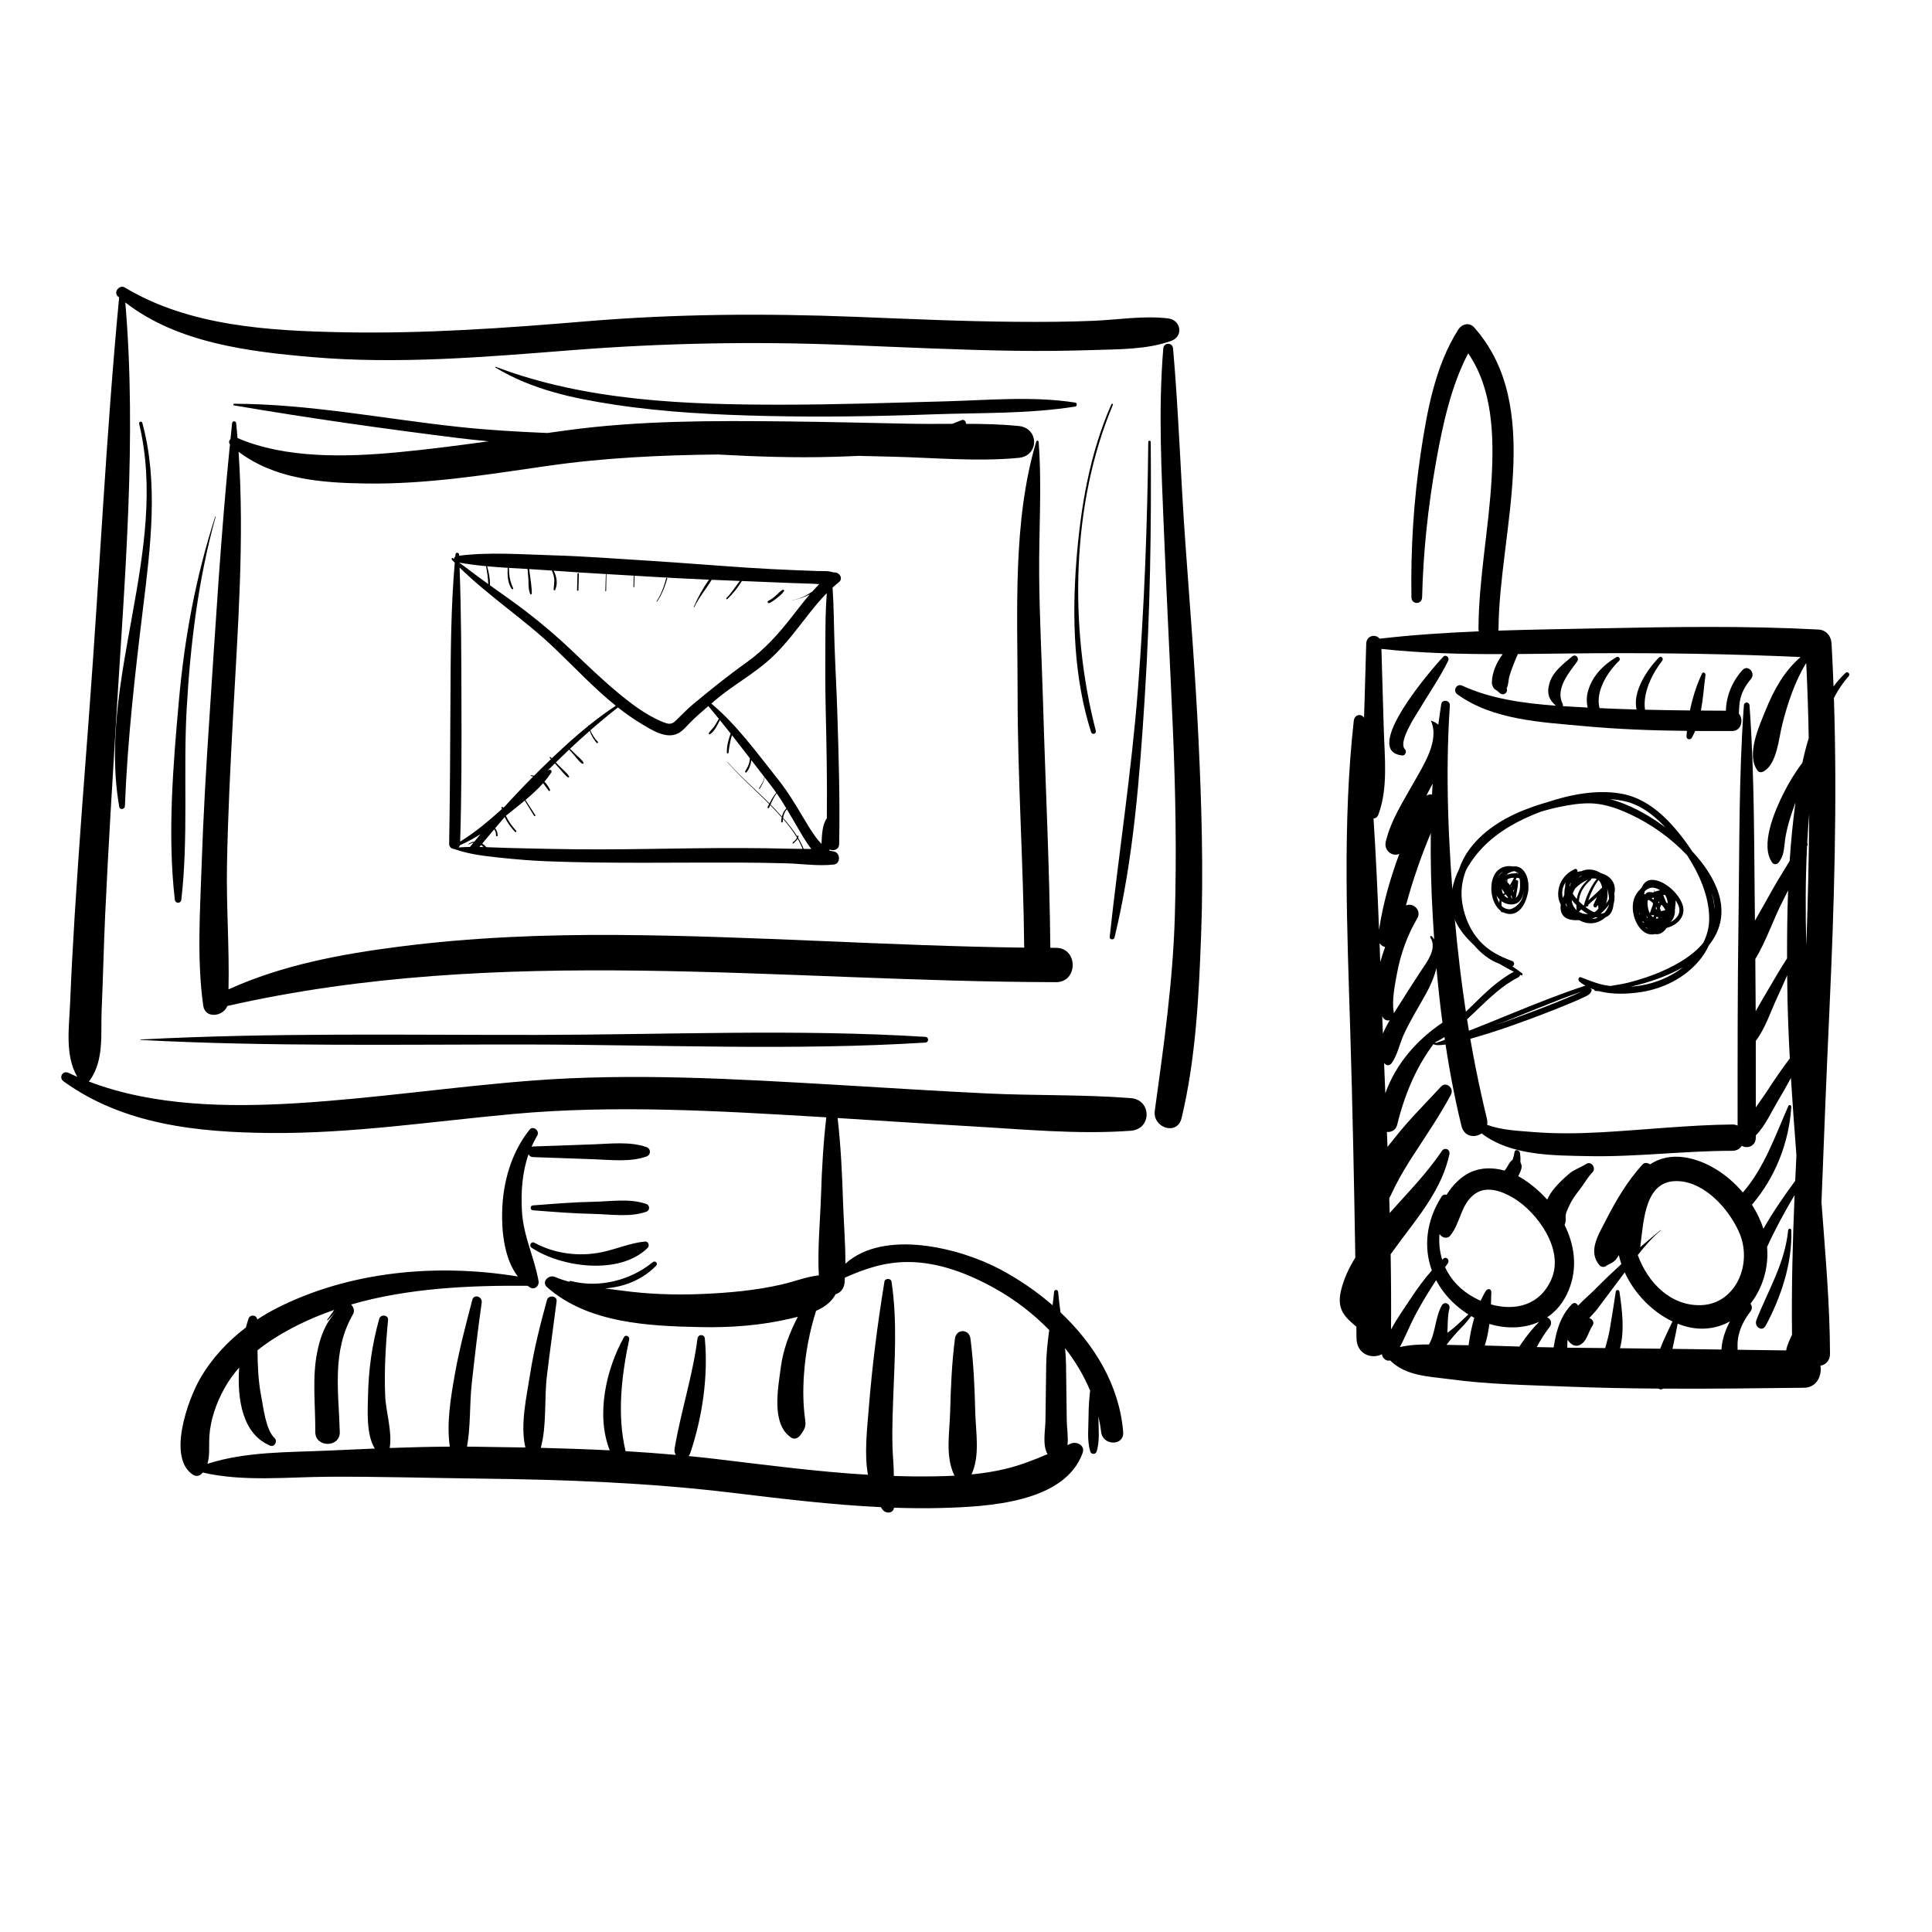
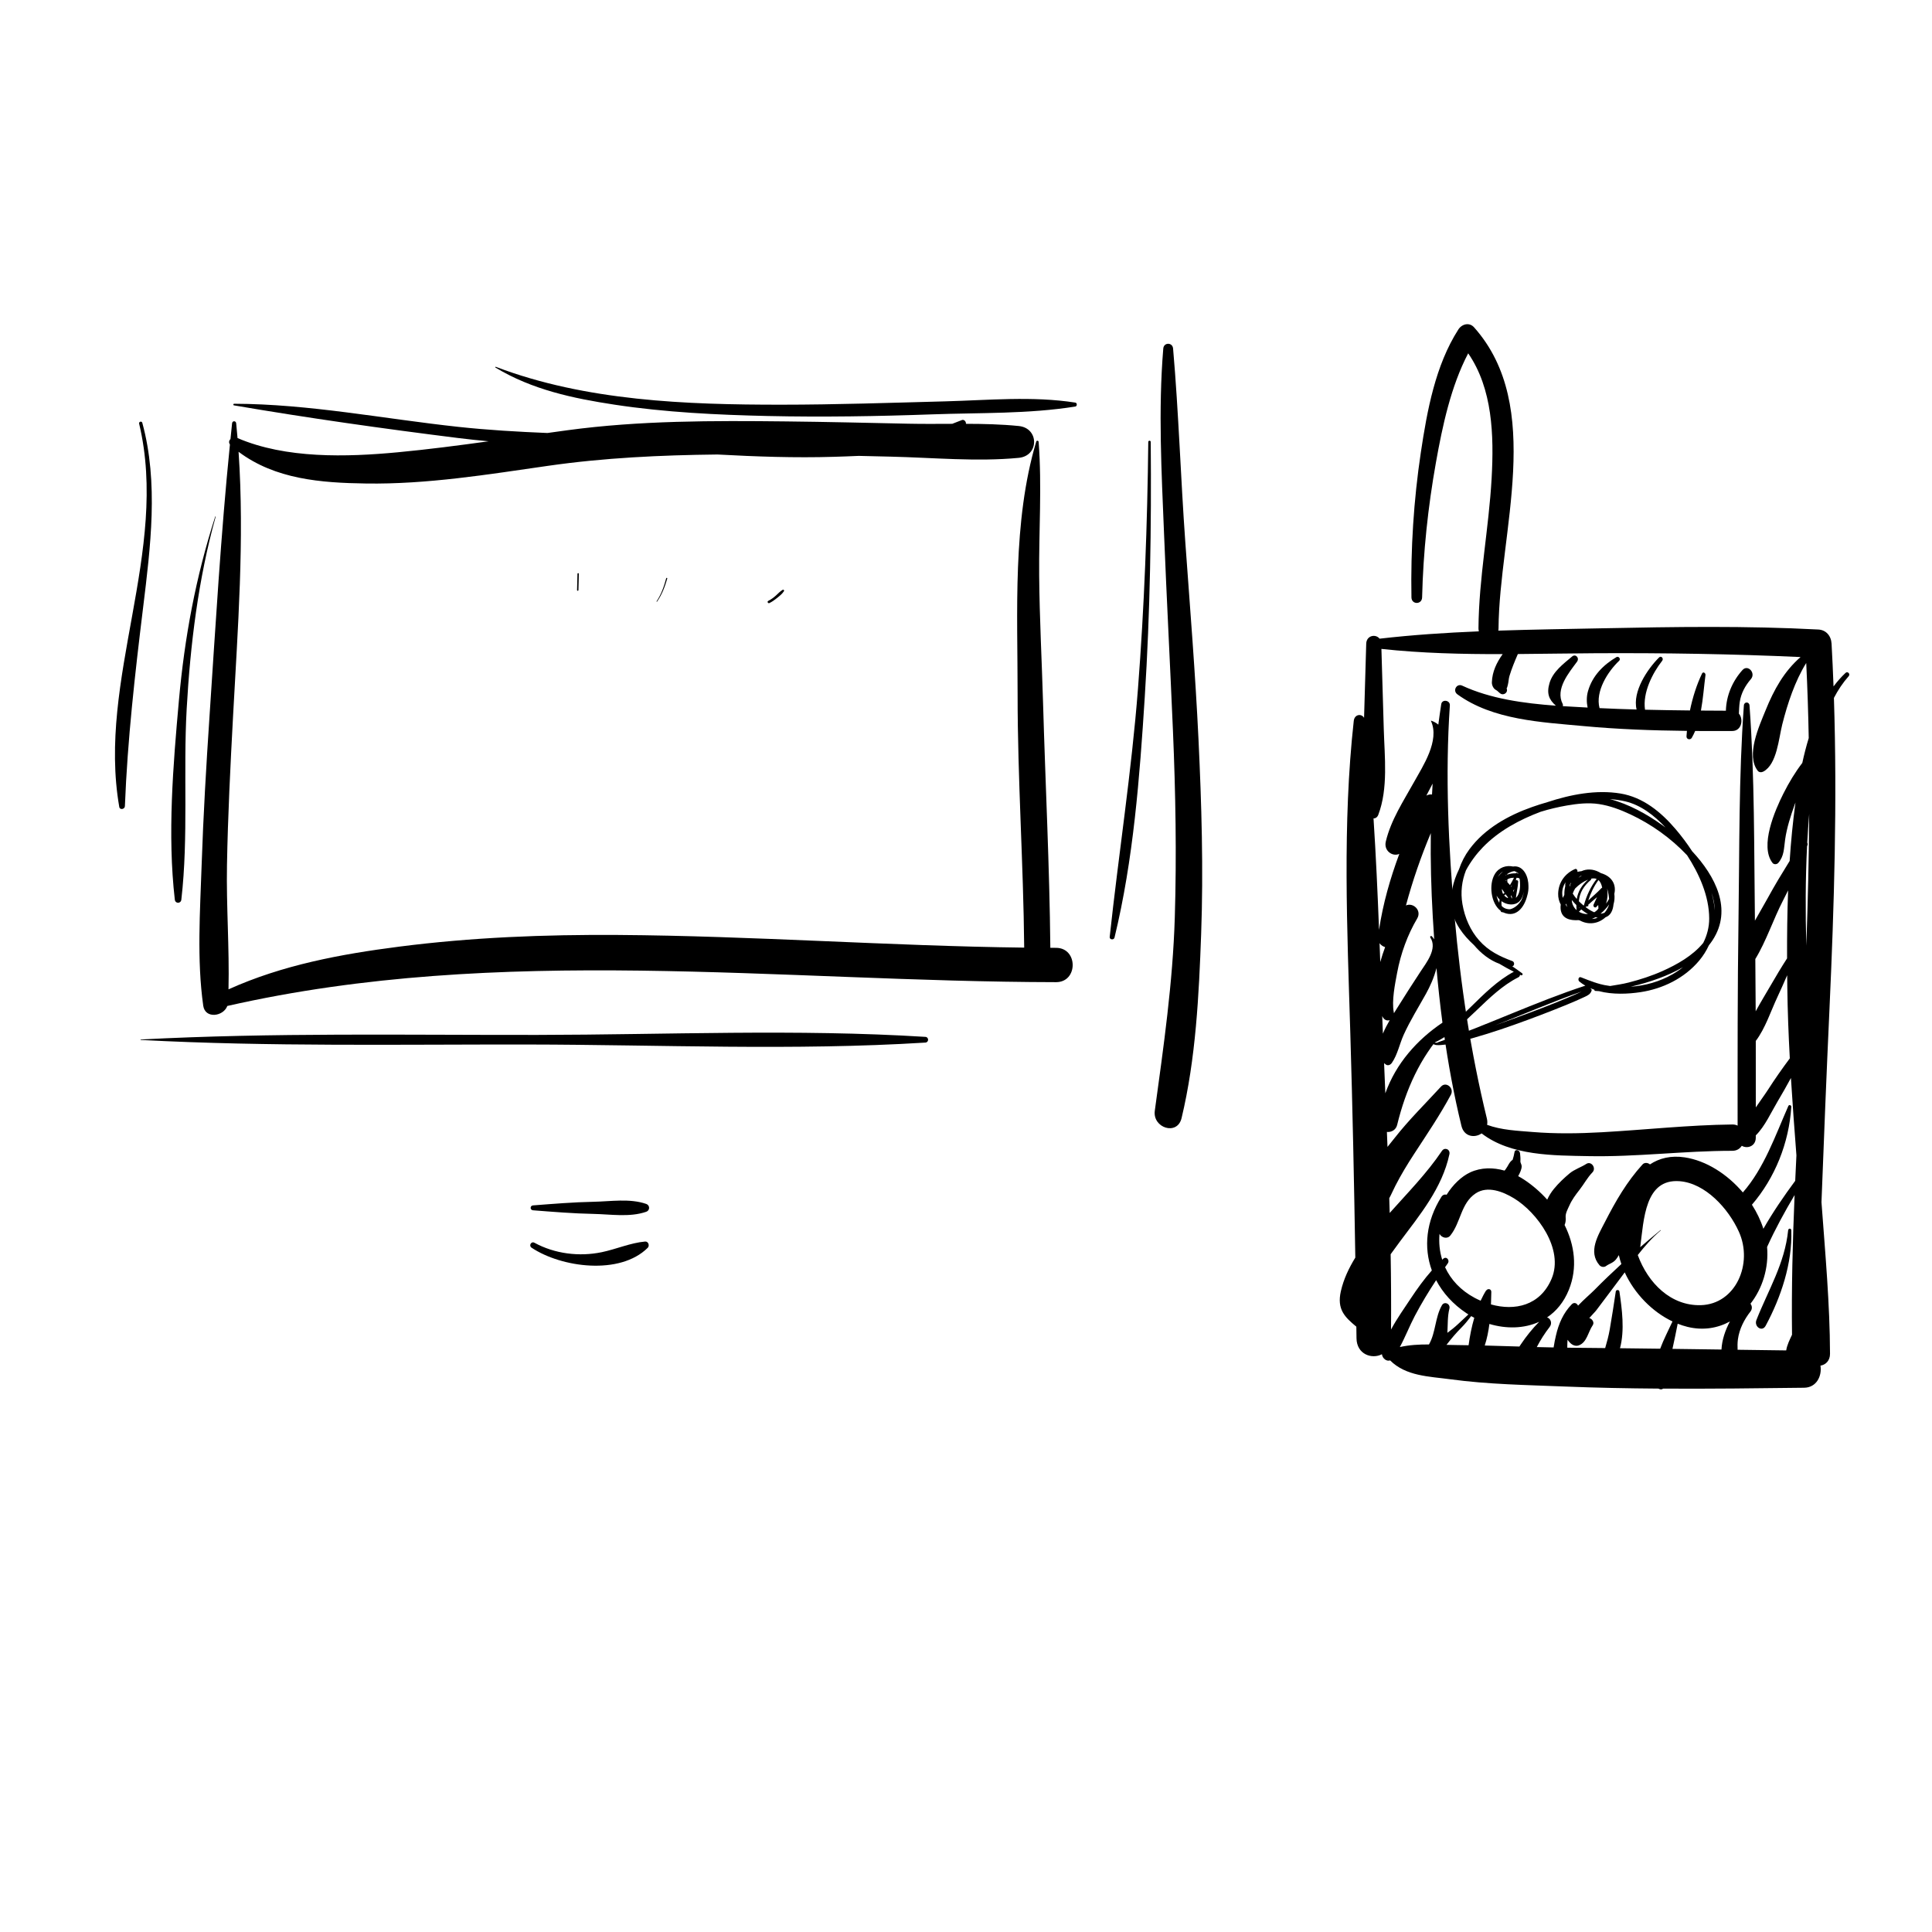
<svg xmlns="http://www.w3.org/2000/svg" xml:space="preserve" viewBox="0 0 2000 2000" height="2000px" width="2000px" y="0px" x="0px" id="Layer_1" version="1.1">
  <g>
-     <path d="M1170.612,1136.768c-49.282-3.85-99.297-2.455-148.749-4.824c-52.207-2.494-104.38-5.924-156.565-8.959   c-104.58-6.088-210.816-12.383-315.459-4.281c-80.891,6.238-161.179,18.311-242.205,23.299   c-70.5,4.344-148.415,3.346-215.74-22.445c0.453-0.375,0.862-0.83,1.232-1.352c14.936-21.469,10.998-47.695,12.116-72.988   c1.451-32.586,2.121-65.214,3.622-97.822c3.19-69.603,7.565-139.141,11.762-208.7c8.495-140.594,21.074-284.887,9.088-425.646   c53.885,41.979,127.823,51,193.938,56.651c88.253,7.524,177.863-0.061,265.924-7.024c96.089-7.604,190.741-9.435,287.152-5.548   c58.19,2.327,116.382,5.174,174.635,6.005c26.947,0.375,53.89,0.104,80.824-0.789c26.519-0.896,55.033-0.396,80.261-9.477   c13.096-4.717,10.019-21.675-3.146-23.255c-25.396-3.057-51.612,1.373-77.114,2.472c-26.925,1.166-53.89,1.247-80.824,1.04   c-55.47-0.418-110.915-3.013-166.335-5.174c-93.343-3.616-185.39-3.098-278.453,4.697c-83.582,7.002-167.185,12.946-251.12,11.325   c-75.919-1.477-159.262-6.047-226.141-46.304c-5.673-3.427-12.309,4.823-7.171,9.29c0.391,0.333,0.795,0.624,1.184,0.957   c-13.652,143.13-20.25,287.34-31.069,430.78c-5.253,69.56-10.603,139.098-14.932,208.7c-1.897,30.362-3.502,60.746-4.759,91.152   c-1.044,25.207-5.523,53.93,7.435,76.17c-3.054-1.33-6.125-2.662-9.128-4.098c-5.954-2.867-10.397,4.947-5.123,8.75   c62.238,45.016,139.076,52.789,213.733,53.496c84.574,0.789,168.354-12.096,252.384-19.725   c104.717-9.496,211.227-3.178,315.962,3.057c2.526,0.146,5.041,0.311,7.552,0.475c-3.085,26.521-4.571,52.705-5.422,79.453   c-0.884,27.684-3.803,56.344-2.317,84.107c-13.165,1.457-24.89,6.363-39.123,9.604c-27.005,6.172-55.198,8.604-82.808,9.746   c-27.404,1.121-55.168,0.123-82.337-3.596c-5.564-0.77-11.322-1.475-17.144-2.223c19.82-1.416,39.064-9.082,53.042-23.59   c2.317-2.389-1.102-5.631-3.586-3.574c-23.016,18.996-55.878,27.041-84.776,19.494c-0.884-0.227-1.523,0.188-1.844,0.789   c-5.004-1.393-9.893-3.012-14.531-5.006c-6.496-2.787-14.456,5.111-8.2,10.615c42.417,37.475,105.497,40.279,159.377,41.338   c31.1,0.604,62.169-1.701,92.491-8.83c2.557-0.604,5.133-1.227,7.72-1.871c-8.511,16.373-15.221,33.771-17.601,52.059   c-2.839,21.885-10.341,59.021,10.794,73.094c3.285,2.184,7.172,0.395,9.25-2.432c4.049-5.549,6.192-8.543,5.215-15.4   c-2.245-15.773-2.432-31.213-1.36-47.049c1.518-22.447,5.746-44.934,12.553-66.383c8.551-3.781,15.887-9.061,20.25-17.229   c4.708-1.391,8.71-5.383,9.281-12.055c0.145-1.701,0.209-3.426,0.311-5.131c20.857-9.186,40.381-16.047,64.79-16.17   c31.943-0.145,63.346,12.158,90.799,27.518c20.035,11.201,39.281,25.791,55.946,42.916c-1.62,11.967-3.001,23.98-3.157,36.242   c-0.249,19.225-0.498,38.43-0.761,57.672c-0.134,10.059-3.333,25.17,2.153,34.5c-14.154,6.152-28.545,11.723-43.776,15.359   c-11.456,2.721-23.121,4.51-34.867,5.674c8.938-19.85,4.368-43.27,3.824-64.719c-0.642-25.561-1.725-50.48-4.964-75.855   c-1.32-10.33-14.736-10.33-16.067,0c-3.239,25.375-4.321,50.295-4.967,75.855c-0.54,21.49-5.13,44.953,3.888,64.842   c0.188,0.459,0.527,0.791,0.8,1.186c-14.268,0.77-28.587,0.85-42.719,0.746c-6.756-0.061-13.509-0.248-20.262-0.477   c-0.055-5.092-0.191-10.205-0.592-15.443c-1.601-20.385-0.908-41.023-0.2-61.455c1.455-42.063,4.638-82.422-1.6-124.277   c-0.541-3.678-6.742-3.615-7.336,0c-7.17,43.871-12.719,87.164-16.252,131.531c-1.81,22.592-4.675,46.432-0.84,68.438   c-52.778-3.137-105.4-10.162-157.835-16.396c-9.249-1.1-18.517-2.057-27.806-2.969c0.748-0.875,1.393-1.977,1.828-3.307   c12.49-37.348,18.591-79.014,14.984-118.273c-0.448-4.967-6.982-4.822-7.607,0c-4.986,38.656-17.249,75.564-23.683,113.785   c-0.446,2.619,0.118,4.861,1.261,6.588c-17.313-1.539-34.647-2.848-52.015-3.865c-9.035-37.574-4.141-78.457,3.741-115.717   c0.676-3.201-3.699-5.32-5.409-2.287c-18.501,32.941-29.225,80.531-14.723,117.152c-23.785-1.188-47.604-2.016-71.416-2.6   c6.339-22.902,3.527-50.438,6.313-73.984c3.075-25.938,6.77-51.834,10.101-77.748c0.752-5.801-8.501-6.715-9.96-1.355   c-6.978,25.482-13.426,50.631-17.479,76.754c-3.627,23.34-10.448,52.393-4.904,75.98c-18.155-0.352-36.301-0.623-54.425-0.83   c-2.004-0.021-4-0.021-5.995-0.043c3.819-20.988,2.571-43.453,4.842-64.654c3.04-28.242,6.39-56.383,10.38-84.502   c0.894-6.275-8.089-9.207-9.778-2.705c-6.568,25.379-13.399,50.797-17.972,76.609c-4.177,23.586-8.889,51.105-5.267,75.252   c-20.751,0.105-41.52,0.646-62.274,1.395c2.94-16.545-3.94-37.619-4.63-53.83c-1.107-26.018,0.462-52.85,2.992-78.721   c0.514-5.363-7.752-6.154-9.134-1.25c-7.481,26.623-11.063,52.33-11.644,79.971c-0.306,14.881-2.031,39.883,7.044,54.41   c-15.977,0.645-31.932,1.371-47.86,2.102c-41.229,1.891-85.647,0.828-125.377,13.691c2.593-8.645,1.398-18.766,1.923-27.805   c1.039-17.832,7.178-35.08,15.769-50.563c4.271-7.691,9.383-14.756,15.135-21.244c-2.333,33.504,3.731,69.186,32.223,80.871   c4.411,1.783,7.756-4.764,4.524-7.777c-9.309-8.664-11.646-31.797-14.053-44.141c-2.935-15.088-3.574-31.008-3.729-46.865   c13.092-10.455,27.754-19.119,42.531-26.475c11.931-5.926,24.279-10.953,36.889-15.32c-2.567,3.492-4.868,7.215-7.206,10.08   c-0.338,0.416,0.206,0.998,0.602,0.604c3.237-3.285,6.308-6.672,9.374-10.098c-2.271,2.533-4.001,4.59-6.672,8.332   c-7.326,10.264-11.176,22.301-13.66,34.5c-5.496,27.037-1.813,55.654-2.026,83.004c-0.125,16.355,25.817,16.336,25.36,0   c-1.175-41.959-8.427-83.463,13.555-121.68c1.908-3.328,1.088-6.859-1.252-9.668c-0.187-0.225-0.363-0.434-0.55-0.664   c58.768-17.02,122.679-19.908,182.677-19.369c0.863,0.604,1.71,1.225,2.63,1.77c4.811,2.803,9.57-1.77,8.692-6.674   c-4.463-25-15.757-46.426-17.197-72.553c-1.107-20.033,0.297-40.088,6.832-58.711c0.779,1.604,2.286,2.869,4.655,2.951   c20.83,0.727,41.665,1.479,62.484,2.205c17.903,0.621,37.849,3.18,54.903-2.809c4.832-1.682,4.832-8.084,0-9.787   c-17.054-5.963-37-3.43-54.903-2.805c-20.819,0.748-41.655,1.473-62.484,2.201c-0.592,0.025-1.069,0.211-1.568,0.373   c1.75-3.969,3.663-7.854,5.954-11.656c2.925-4.822-4.327-10.727-7.964-6.133c-18.956,23.82-27.491,53.955-28.369,84.17   c-0.633,21.451,2.265,49.836,16.226,67.836c-83.614-13.654-173.904-5.674-249.847,32.896c-6.87,3.492-13.499,7.42-19.941,11.641   c-0.515-4.926-7.472-5.611-9.05-0.813c-0.915,2.766-1.808,5.822-2.677,9.061c-19.181,14.57-35.72,32.467-47.715,53.457   c-12.29,21.486-34.309,82.295-6.553,99.275c2.624,1.602,6.028,1.02,8.193-1.059c0.504-0.498,0.957-0.998,1.409-1.518   c42.11,9.746,87.369,4.59,130.256,4.365c52.713-0.293,105.372,1.33,158.07,1.934c86.545,0.994,172.885,4.215,258.843,14.547   c51.395,6.191,103.01,12.531,154.767,14.984c0.655,0.934,1.236,1.869,1.943,2.762c3.294,4.305,11.106,3.783,11.689-2.182   c16.574,0.563,33.169,0.727,49.772,0.27c46.419-1.326,126.901-5.092,145.542-57.047c2.774-7.711-6.358-12.303-12.409-9.541   c-1.109,0.502-2.223,1.02-3.324,1.52c1.02-8.354-0.633-18.059-0.726-25.211c-0.251-19.242-0.498-38.447-0.757-57.672   c-0.075-5.879-0.448-11.699-0.978-17.477c10.544,13.529,19.37,28.285,25.904,43.912c-0.912,8.582-1.601,17.17-1.601,25.957   c0,12.158-1.819,25.504,1.81,37.18c1.007,3.201,5.526,3.201,6.523,0c3.566-11.447,1.892-24.477,1.832-36.428   c1.203,5.34,2.232,10.701,2.846,16.188c1.6,14.342,24.024,14.818,22.818,0c-3.928-48.445-29.824-90.82-64.853-123.822   c-0.954-7.045-1.858-14.09-2.462-21.219c-0.229-2.744-3.991-2.744-4.221,0c-0.403,4.635-0.935,9.227-1.516,13.82   c-16.782-14.549-35.29-27.082-54.285-37.18c-41.503-22.09-120.061-42.063-160.232-5.861c0.145-20.93-1.727-42.188-2.389-62.91   c-0.944-29.531-2.278-58.545-5.654-87.869c45.795,2.828,91.577,5.906,137.392,8.523c54.702,3.115,111.418,8.707,166.135,4.654   C1192.427,1168.979,1192.372,1138.471,1170.612,1136.768z" />
    <path d="M1240.673,765.276c-3.242-67.959-8.729-135.749-13.615-203.605c-4.82-66.941-6.864-134.049-12.686-200.886   c-0.57-6.525-9.601-6.545-10.145,0c-5.308,63.887-1.776,128.084,0.803,192.052c2.733,67.876,6.316,135.732,9.205,203.608   c2.725,64.344,3.867,128.769,1.915,193.151c-2.06,67.689-11.546,133.361-20.702,200.263c-2.431,17.748,23.255,26.166,27.703,7.646   c14.797-61.621,17.979-127.48,20.274-190.576C1245.867,899.741,1243.864,832.424,1240.673,765.276z" />
    <path d="M1093.262,981.206c-1.993,0-3.97-0.018-5.963-0.039c-0.813-84.336-5.095-168.63-7.514-252.946   c-1.271-44.287-3.688-88.471-4.041-132.799c-0.387-45.993,2.928-92.006-0.544-137.955c-0.102-1.392-2.078-1.747-2.491-0.333   c-24.681,82.714-19.245,176.735-19.288,262.193c-0.029,87.224,6.018,174.387,6.815,261.652   c-140.22-1.704-280.25-12.178-420.507-13.114c-75.825-0.5-151.246,2.453-226.5,12.095c-60.685,7.795-120.882,19.017-176.688,44.207   c0.993-42.728-2.352-85.977-1.575-128.727c0.921-51.355,3.53-102.646,6.282-153.917c4.858-90.3,11.94-183.178,5.711-273.831   c37.995,28.473,85.074,32.149,132.015,32.838c63.21,0.935,125.72-9.312,188.088-18.269c58.347-8.397,116.907-11.118,175.659-11.762   c40.153,2.182,80.305,3.614,120.571,2.388c8.283-0.271,16.908-0.52,25.719-0.954c11.118,0.248,22.218,0.519,33.324,0.789   c43.509,1.018,88.908,5.403,132.25,1.247c21.24-2.059,21.198-30.884,0-32.96c-17.997-1.81-36.317-2.224-54.658-2.267   c0.271-2.226-1.87-4.843-4.262-3.866c-3.293,1.351-6.606,2.639-9.934,3.866c-15.233,0.062-30.443,0.188-45.492-0.125   c-42.228-0.894-84.448-1.912-126.69-2.367c-75.295-0.833-151.338-0.977-226.084,9.122c-6.93,0.935-13.856,1.891-20.781,2.868   c-30.738-1.268-61.455-3.033-92.26-6.36c-77.202-8.332-154.222-23.691-232.063-23.919c-0.931,0-1.185,1.497-0.223,1.662   c77.075,13.196,154.689,24.129,232.286,33.833c10.475,1.31,20.938,2.391,31.413,3.368c-31.267,4.323-62.571,8.395-94.021,11.368   c-52.968,4.987-115.899,6.795-165.928-14.714c-0.438-5.113-0.888-10.226-1.413-15.337c-0.287-2.724-3.933-2.724-4.224,0   c-0.587,5.422-1.107,10.869-1.662,16.314c-1.509,1.496-2.021,3.677-0.573,5.652c-9.403,93.417-14.9,187.812-21.136,281.417   c-3.418,51.271-6.432,102.562-8.157,153.917c-1.604,47.8-5.039,98.218,1.663,145.684c1.949,13.82,20.82,11.225,24.923,0.248   c283.013-64.257,570.965-25.084,857.952-24.645C1116.162,1016.744,1116.154,981.25,1093.262,981.206z" />
    <path d="M668.943,1246.289c-17.107-5.902-36.753-2.533-54.683-2.205c-20.898,0.418-41.645,2.145-62.484,3.742   c-3.262,0.248-3.262,4.82,0,5.07c20.84,1.604,41.586,3.35,62.484,3.74c17.929,0.354,37.575,3.723,54.683-2.199   C672.956,1253.064,672.956,1247.68,668.943,1246.289z" />
    <path d="M667.82,1285.236c-15.227,1.373-29.873,7.896-44.963,11.033c-23.358,4.844-48.688,1.645-69.59-9.766   c-3.372-1.871-6.135,2.992-2.977,5.111c30.982,20.615,91.407,28.68,120.211,0.125   C672.704,1289.537,671.229,1284.945,667.82,1285.236z" />
    <path d="M547.112,1081.275c136.462,0.209,274.583,6.504,410.786-1.994c3.812-0.229,3.812-5.676,0-5.922   c-133.104-8.314-268.076-2.207-401.449-2.02c-136.775,0.209-274.148-2.473-410.784,4.738c-0.295,0.025-0.295,0.459,0,0.48   C279.199,1083.625,413.438,1081.088,547.112,1081.275z" />
    <path d="M1113.171,416.773c-44.311-6.939-90.084-2.472-134.795-1.288c-56.486,1.497-112.993,3.429-169.514,3.45   c-98.477,0.042-202.499-3.783-295.647-39.215c-0.462-0.168-0.722,0.539-0.327,0.768c38.032,22.945,80.05,31.859,123.562,38.469   c52.445,7.939,105.668,10.515,158.644,11.699c56.758,1.248,113.546,0.314,170.262-1.725c49.078-1.766,99.31-0.333,147.815-8.083   C1115.186,420.515,1115.198,417.085,1113.171,416.773z" />
-     <path d="M1150.551,418.374c-22.52,51.084-31.978,107.03-36.288,162.396c-4.563,58.688-2.732,120.685,15.234,177.13   c0.986,3.097,5.726,1.829,4.893-1.351c-27.701-106.739-25.531-235.03,17.708-337.53   C1152.472,418.146,1150.934,417.502,1150.551,418.374z" />
    <path d="M1188.696,457.466c-0.915,85.229-4.097,170.396-10.663,255.354c-6.65,86.187-20.055,171.312-29.281,257.144   c-0.313,2.868,4.323,3.387,4.978,0.663c19.629-80.801,26.038-165.969,31.307-248.766c5.614-87.993,6.965-176.236,6.195-264.396   C1191.211,455.845,1188.716,455.845,1188.696,457.466z" />
    <path d="M123.479,835.376c0.593,3.408,5.684,2.391,5.81-0.79c2.707-69.102,10.448-136.854,18.833-205.478   c7.675-62.826,16.144-129.393-0.82-191.427c-0.583-2.1-3.768-1.207-3.263,0.913C175.43,570.377,100.468,703.49,123.479,835.376z" />
    <path d="M223.247,534.901c0.083-0.29-0.359-0.414-0.453-0.122C202.677,597.312,191.089,659.577,185.219,725   c-6.037,67.21-11.981,139.076-4.25,206.288c0.493,4.343,6.261,4.343,6.755,0c7.49-65.071,1.854-131.97,5.522-197.415   C196.961,667.454,205.315,599.098,223.247,534.901z" />
  </g>
  <g>
    <path d="M1647.626,1025.424C1647.898,1024.865,1647.871,1024.643,1647.626,1025.424L1647.626,1025.424z" />
    <path d="M1751.671,881.17c-5.213-8.028-10.944-15.614-16.913-22.646c-15.426-18.168-34.149-33.259-57.162-37.064   c-25.174-4.167-51.62,0.978-75.718,8.911c-0.017,0.005-0.029,0.01-0.044,0.015c-5.394,1.529-10.674,3.238-15.75,5.02   c-24.195,8.516-48.974,22.011-65.052,43.899c-4.651,6.337-8.2,13.269-10.653,20.542c-6.208,12.631-9.576,26.607-7.632,40.42   c2.188,15.517,12.333,28.232,23.12,38.095c7.29,8.662,16.31,15.702,26.253,19.328c4.911,2.965,9.924,5.722,14.988,8.263   c-33.688,18.029-55.149,55.074-89.547,71.857c-2.064,1.004-0.588,4.729,1.541,3.936c1.33-0.494,2.631-1.033,3.92-1.592   c0.029,0.035,0.043,0.07,0.08,0.105c2.281,2.16,6.207,1.678,8.975,1.518c6.466-0.395,12.812-2.004,19.104-3.58   c18.959-4.742,37.7-10.736,56.175-17.311c18.485-6.586,36.876-13.531,55.059-21.031c6.098-2.512,12.177-5.1,18.152-7.934   c2.975-1.414,5.936-2.768,7.017-6.355c0.018-0.055,0.028-0.092,0.042-0.143c-0.042,0.092-0.097,0.195-0.158,0.305   c0.647-1.129-0.219-2.184-1.161-2.289c0.209-0.066,0.421-0.141,0.632-0.213c1.192,0.51,2.408,0.969,3.638,1.391   c-0.138,0.473,0.165,1.104,0.725,1.162c1.316,0.137,2.634,0.213,3.953,0.252c14.094,3.686,29.899,3.021,43.073,1.029   c22.645-3.416,45.265-14.184,60.725-32.684c4.138-4.952,7.444-10.259,10.001-15.827c1.306-1.664,2.568-3.366,3.747-5.157   C1793.837,941.365,1775.611,906.861,1751.671,881.17z M1773.247,929.973c-0.454-1.967-0.971-3.917-1.523-5.86   c2.045,5.916,3.307,12.048,3.454,18.29C1774.843,938.287,1774.208,934.141,1773.247,929.973z M1682.389,829.559   c16.063,3.725,29.971,14.429,41.786,27.084c-0.983-0.733-1.954-1.446-2.909-2.13c-16.446-11.789-35.188-22.151-54.69-27.247   C1671.906,827.632,1677.19,828.355,1682.389,829.559z M1621.724,1033.314c-17.263,7.223-34.74,13.861-52.289,20.234   c-7.248,2.637-14.502,5.273-21.77,7.854c29.919-11.424,59.394-24.459,89.586-34.916   C1632.146,1028.943,1626.93,1031.139,1621.724,1033.314z M1644.975,1024.154c0.08-0.141,0.159-0.256,0.229-0.354   c0.027-0.008,0.049-0.014,0.077-0.023C1645.17,1023.881,1645.064,1024.002,1644.975,1024.154z M1488.552,1078.975   c-0.21,0.076-0.345,0.227-0.413,0.395c-1.149,0.145-2.254,0.148-3.184-0.086c33.099-15.355,54.067-51.043,86.798-67.557   c1.2-0.604,1.717-1.607,1.757-2.658c0.347,0.16,0.687,0.328,1.027,0.49c1.297,0.602,2.315-1.168,1.118-2.066   c-3.273-2.461-6.683-4.84-10.15-7.194c2.468-0.427,2.548-4.467,0.111-5.369c-13.142-4.879-24.699-10.456-34.454-21.468   c-9.104-10.281-14.851-23.6-17.243-37.484c-2.158-12.486-0.551-24.291,3.639-34.999c4.818-9.045,11.099-17.279,17.506-23.901   c16.515-17.056,38.121-28.592,59.82-36.738c9.007-2.783,18.163-4.934,27.242-6.51c10.804-1.872,22.23-3.106,33.122-1.457   c11.255,1.701,22.244,5.848,32.619,10.716c21.523,10.097,41.803,24.481,58.604,42.276c12.498,19.191,22.819,42.227,22.887,65.415   c0.027,9.094-2.285,17.603-6.157,25.303c-10.969,13.418-27.634,22.604-41.958,29.022c-11.399,5.109-23.287,8.941-35.29,12.016   c-6.297,1.615-12.748,2.514-19.146,3.59c-2.012-0.273-4.01-0.586-5.989-0.975c-2.832-0.566-5.631-1.33-8.405-2.205   c-0.297-0.219-0.661-0.346-1.073-0.34c-4.967-1.621-9.844-3.598-14.689-5.496c-2.576-1.016-3.522,2.865-1.71,4.369   c1.947,1.609,4.019,3.025,6.187,4.285C1589.477,1037.26,1539.91,1061.023,1488.552,1078.975z M1688.051,1021.428   c9.813-2.217,19.505-5.068,28.989-8.568c8.511-3.137,17.075-6.916,25.137-11.604c-3.56,2.824-7.287,5.324-11.063,7.473   C1718.021,1016.182,1703.084,1020.406,1688.051,1021.428z" />
    <path d="M1582.072,913.948c-0.982-9.699-6.765-18.329-15.702-16.936c-6.985-1.501-14.593,0.744-18.885,7.752   c-6.487,10.585-4.248,30.373,5.929,38.056c0.034,0.137,0.07,0.274,0.105,0.408c0.116,0.435,0.474,0.889,0.911,0.979   c0.57,0.113,1.139,0.194,1.702,0.267c0.273,0.129,0.542,0.263,0.825,0.378c12.781,5.216,21.105-5.674,24.066-17.78   c0.977-3.206,1.404-6.691,1.209-10.297C1582.218,915.809,1582.168,914.867,1582.072,913.948z M1573.271,910.588   c0.231,1.947,0.295,3.914,0.314,5.873c0.047,4.781-1.208,10.171-4.323,12.989c0.555-5.586,2.106-11.077,2.322-16.698   c0.058-1.399-1.565-2.097-2.496-1.369c0.262-0.893,0.526-1.781,0.788-2.674C1571.474,908.75,1573.04,908.653,1573.271,910.588z    M1564.507,918.125c-0.021-0.037-0.039-0.07-0.061-0.104c-0.077-0.117-0.165-0.229-0.244-0.344   c0.322-0.512,0.637-1.024,0.952-1.541C1564.94,916.804,1564.726,917.462,1564.507,918.125z M1564.638,926.544   c0.35,1.288,0.643,2.595,0.901,3.883c-0.475-0.702-0.958-1.392-1.428-2.102C1564.287,927.734,1564.463,927.14,1564.638,926.544z    M1566.53,922.115c0.315-0.573,0.64-1.146,0.969-1.712c-0.169,0.961-0.342,1.932-0.515,2.902   C1566.841,922.905,1566.688,922.506,1566.53,922.115z M1563.128,916.226c-0.839-1.048-1.755-2.046-2.703-3.004   c-0.016-0.963-0.027-1.923-0.044-2.882c0.579-0.332,1.173-0.642,1.8-0.88c1.637-0.633,3.363-0.817,5.09-0.821   C1566.04,911.272,1564.589,913.747,1563.128,916.226z M1559.305,912.102c-0.204-0.202-0.407-0.396-0.614-0.597   c0.206-0.168,0.415-0.32,0.632-0.478C1559.313,911.383,1559.31,911.746,1559.305,912.102z M1557.54,924.317   c-0.529,0.349-1.046,0.709-1.523,1.102c-0.814-1.45-1.265-3.2-1.237-5.237C1555.678,921.587,1556.595,922.969,1557.54,924.317z    M1558.598,925.784c0.787,1.078,1.59,2.147,2.426,3.175c-0.009,0.072-0.021,0.145-0.027,0.217c-0.023,0.214,0,0.399,0.051,0.567   c-1.515-0.65-2.864-1.567-3.911-2.768C1557.589,926.552,1558.087,926.165,1558.598,925.784z M1567.767,901.779   c1.606,0.589,3.085,1.432,4.399,2.506c-0.391-0.054-0.783-0.077-1.172-0.116c-0.267-0.774-1.417-0.958-1.869-0.105   c-3.072-0.082-6.103,0.338-8.815,1.363c-0.001-0.225-0.004-0.444-0.008-0.666C1562.741,903.089,1565.374,901.974,1567.767,901.779z    M1559.398,905.408c-0.001,0.126-0.001,0.261-0.008,0.39c-0.394,0.179-0.793,0.354-1.172,0.559   C1558.603,906.02,1558.997,905.703,1559.398,905.408z M1555.919,902.231c-1.988,1.631-3.803,3.544-5.274,5.663   C1551.881,905.485,1553.623,903.483,1555.919,902.231z M1552.06,934.576c-1.307-2.226-2.234-4.794-2.854-7.401   c0.875,1.523,1.967,2.886,3.204,4.078C1552.157,932.334,1552.054,933.448,1552.06,934.576z M1577.257,924.121   c-0.414,2.694-1.252,5.444-2.458,7.931c-2.342,3.877-5.68,7.011-9.74,8.635c-0.575,0.232-1.159,0.414-1.75,0.56   c-1.136,0.064-2.336-0.041-3.597-0.354c-2.023-0.503-3.736-1.572-5.167-3.007c-0.31-1.679-0.331-3.574-0.233-5.026   c3.641,2.653,8.166,3.924,12.529,3.222c6.436-1.031,9.37-6.389,10.509-12.642C1577.318,923.666,1577.29,923.907,1577.257,924.121z" />
    <path d="M1635.5,952.898c8.888,4.817,19.044,3.505,26.551-3.361c5.317-1.81,7.65-7.196,8.261-13.33   c1.05-3.65,1.298-7.359,0.844-10.95c2.078-8.881-1.932-16.817-11.22-20.473c-0.813-0.321-1.729-0.63-2.707-0.927   c-0.61-0.38-1.231-0.744-1.874-1.082c-6.377-3.33-12.843-3.388-18.213-0.945c-1.455,0.16-2.875,0.401-4.236,0.731   c0.437-1.577-0.766-3.671-2.482-2.928c-10.036,4.368-17.112,13.516-17.425,25.433c-0.113,4.243,0.906,8.027,2.687,11.334   c-0.206,1.45-0.266,2.912-0.141,4.382c0.88,10.258,9.824,12.334,18.746,11.74C1634.679,952.667,1635.085,952.785,1635.5,952.898z    M1621.024,935.305c0.038,0.099,0.071,0.197,0.112,0.293c0.393,1.128,0.854,2.247,1.385,3.347c-0.65-0.745-1.239-1.545-1.784-2.374   C1620.814,936.161,1620.91,935.743,1621.024,935.305z M1664.056,940.389c-0.862,1.636-1.844,3.063-2.909,4.32   c-1.312,0.73-2.738,1.077-4.238,1.107c3.371-2.749,6.378-6.049,8.854-9.527c-0.006,0.028-0.006,0.054-0.009,0.077   C1665.298,937.721,1664.75,939.072,1664.056,940.389z M1658.573,919.001c-0.322,0.065-0.648,0.247-0.945,0.563   c-4.238,4.524-8.986,8.415-13.47,12.638c2.398-7.527,5.972-14.941,10.545-21.134   C1656.747,912.801,1657.986,915.672,1658.573,919.001z M1636.917,941.46c2.146,1.741,4.469,3.387,6.911,4.782   c-3.242,0.15-6.541-0.712-9.362-2.41C1635.302,942.964,1636.102,942.175,1636.917,941.46z M1634.442,939.366   c0.145,0.127,0.28,0.256,0.426,0.377c-0.122,0.102-0.253,0.197-0.377,0.297C1634.47,939.811,1634.46,939.59,1634.442,939.366z    M1641.277,938.938c0.323-0.026,0.644-0.155,0.912-0.427c0.033-0.033,0.068-0.057,0.097-0.097c0.501-0.138,1.021-0.259,1.573-0.339   c0.627-0.103,0.591-0.999,0.142-1.302c2.977-2.806,6.118-5.4,9.221-8.051c-1.175,2.551-2.346,5.102-3.519,7.651   c-0.911,1.977,1.368,4.092,2.907,2.421c0.307-0.34,0.993-1.035,1.843-1.946c0.01,1.234,0.099,2.438,0.25,3.604   c-0.425,0.635-0.877,1.195-1.353,1.674c-0.908,0.921-1.92,1.659-2.989,2.259C1647.22,943.094,1644.067,941.06,1641.277,938.938z    M1639.711,936.958c-0.023,0.083-0.014,0.154-0.023,0.234c-0.147,0.037-0.292,0.088-0.434,0.141   c-1.908-1.58-3.561-3.113-4.816-4.368c0.779-8.893,4.977-15.86,12.493-22.187c0.367-0.313,0.366-0.78,0.181-1.176   c2.264-0.508,4.166-0.368,5.731,0.308C1646.788,917.695,1642.29,927.368,1639.711,936.958z M1632.279,930.652   c-1.418-1.621-2.907-3.55-4.18-5.612c0.604-1.822,1.453-3.601,2.473-5.267c3.976-4.048,8.669-7.323,13.354-9.158   C1637.385,916.413,1633.536,922.803,1632.279,930.652z M1631.829,936.896c0.008,1.693,0.114,3.446,0.315,5.271   c-0.431-0.372-0.845-0.771-1.234-1.196c-2.565-2.803-3.712-6.032-3.825-9.339C1628.681,933.638,1630.345,935.422,1631.829,936.896z    M1651.555,949.506c0.79,0.211,1.579,0.381,2.374,0.509c-1.912,0.774-3.918,1.189-5.957,1.271   C1649.19,950.773,1650.387,950.177,1651.555,949.506z M1663.746,919.869c0.685,2.125,1.142,4.365,1.495,6.577   c0.198,1.216,0.385,2.617,0.513,4.095c-0.885,1.668-1.948,3.273-3.138,4.794C1664.173,930.427,1664.569,924.962,1663.746,919.869z    M1637.476,906.562c-1.208,0.622-2.383,1.348-3.501,2.153c0.704-0.719,1.464-1.372,2.293-1.939   C1636.672,906.701,1637.062,906.621,1637.476,906.562z M1625.601,914.569c0.232-0.328,0.487-0.647,0.743-0.96   c-0.534,1.35-0.954,2.796-1.278,4.315c-0.084-0.438-0.144-0.867-0.178-1.293C1625.101,915.938,1625.337,915.246,1625.601,914.569z    M1617.211,925.066c-0.113-4.335,1.192-8.331,3.366-11.738c-0.303,1.354-0.359,2.727-0.234,4.11   c-0.646,2.728-0.976,5.498-0.939,8.257c-0.012,0.23-0.011,0.457-0.017,0.691c-0.596,1.021-1.141,2.065-1.624,3.132   C1617.449,928.106,1617.252,926.632,1617.211,925.066z" />
-     <path d="M1713.356,966.928c3.635,0.733,7.457-0.71,10.726-4.771c0.392-0.488,0.753-1.007,1.122-1.523   c1.511-0.431,2.967-0.93,4.329-1.486c9.188-3.795,16.019-12.528,11.955-23.377c-4.419-11.787-18.884-24.65-31.075-24.947   c-5.57-0.14-9.04,3.437-11.054,8.121c-0.314,0.339-0.624,0.689-0.919,1.051c-2.37,2.233-4.365,4.967-5.821,7.881   C1684.981,943.162,1696.617,971.223,1713.356,966.928z M1699.689,953.713c0.599,0.218,1.208,0.426,1.836,0.611   c0.163,0.373,0.325,0.746,0.495,1.111C1701.102,954.918,1700.333,954.338,1699.689,953.713z M1723.652,941.489   c0.042,0.245,0.07,0.497,0.097,0.743c-1.454,0.415-2.926,0.725-4.422,0.946c-0.235-1.063-0.576-2.095-0.999-3.097   c0.376-1.049,0.773-2.092,1.204-3.137c0.068-0.171,0.404-0.171,0.918-0.057C1721.652,938.311,1722.749,939.852,1723.652,941.489z    M1705.588,932.319c0.441-0.279,0.87-0.537,1.294-0.797c1.513,0.986,2.973,2.123,4.292,3.394c-0.105,0.718-0.186,1.434-0.249,2.15   c-1.067,2.461-1.979,5.089-2.86,8.031c-0.047,0.155-0.065,0.313-0.07,0.475C1705.909,941.694,1705.147,936.42,1705.588,932.319z    M1705.996,950.399c-0.331-0.085-0.656-0.168-0.979-0.263c-0.312-0.818-0.602-1.665-0.877-2.533   C1704.682,948.614,1705.305,949.549,1705.996,950.399z M1717.7,933.951c-0.356,0.317-0.65,0.699-0.873,1.138   c-0.062-0.429-0.134-0.861-0.224-1.29c0.112-0.181,0.239-0.361,0.355-0.539C1717.205,933.483,1717.454,933.715,1717.7,933.951z    M1714.223,938.501c0.326,0.478,0.625,0.976,0.899,1.479c-0.02,0.116-0.027,0.239-0.05,0.361c-0.145,0.432-0.297,0.862-0.452,1.295   c-0.104-0.04-0.213-0.063-0.32-0.096C1714.175,940.583,1714.15,939.563,1714.223,938.501z M1709.726,947.443   c0.878-0.004,1.75-0.02,2.611-0.048c-0.308,0.723-0.631,1.43-0.956,2.142c-0.865-0.596-1.639-1.348-2.306-2.246   C1709.277,947.383,1709.496,947.443,1709.726,947.443z M1716.005,950.859c-0.678,0.036-1.313-0.039-1.924-0.166   c0.292-0.557,0.573-1.119,0.829-1.688c0.565,0.296,1.159,0.49,1.776,0.608c-0.027,0.135-0.04,0.257-0.072,0.386   c-0.08,0.307-0.199,0.564-0.308,0.826C1716.206,950.833,1716.104,950.854,1716.005,950.859z M1711.788,931.422   c-0.622-0.549-1.277-1.063-1.938-1.554c0.524-0.273,1.011-0.521,1.42-0.714c0.305,0.154,0.603,0.312,0.898,0.484   C1712.037,930.221,1711.912,930.817,1711.788,931.422z M1719.327,950.043c0.022-0.108,0.057-0.204,0.079-0.311   c0.23-0.021,0.463-0.038,0.694-0.062C1719.849,949.81,1719.587,949.927,1719.327,950.043z M1713.066,923.08   c-0.248-0.718-0.483-1.43-0.691-2.149c-0.047-0.15-0.248-0.086-0.215,0.063c0.152,0.75,0.318,1.491,0.496,2.231   c-0.617,0.228-1.221,0.457-1.784,0.697c-0.803-0.224-1.618-0.385-2.446-0.457c-2.665-0.237-4.384,0.787-5.485,2.466   c-0.32-0.13-0.644-0.253-0.963-0.372c0.195-1.094,0.456-2.134,0.789-3.084c1.307-1.231,2.818-2.268,4.61-2.989   c0.747-0.303,1.519-0.504,2.296-0.61c3.061-0.151,6.104,0.901,8.882,2.721C1716.652,921.936,1714.788,922.466,1713.066,923.08z    M1701.577,928.78c0.052,0.018,0.107,0.042,0.162,0.062c-0.006,0.028-0.014,0.047-0.021,0.069   c-0.054,0.035-0.105,0.068-0.158,0.109C1701.561,928.938,1701.573,928.863,1701.577,928.78z M1724.018,926.912   c1.444,2.443,2.167,5.252,2.403,8.131c-0.481-0.225-0.961-0.451-1.451-0.648c-1.139-2.619-2.254-5.25-3.183-7.969   c0.687-0.011,1.354,0.024,1.995,0.119C1723.859,926.67,1723.947,926.792,1724.018,926.912z M1697.585,946.104   c-0.045,0.134-0.084,0.263-0.125,0.395c-0.137-0.126-0.266-0.261-0.381-0.395c0.027-0.383,0.075-0.77,0.132-1.149   C1697.328,945.339,1697.448,945.724,1697.585,946.104z M1702.849,959.77c0.697,0.344,1.41,0.661,2.148,0.918   c0.171,0.254,0.351,0.479,0.529,0.719c-0.091-0.044-0.186-0.078-0.279-0.133C1704.391,960.838,1703.603,960.325,1702.849,959.77z    M1737.64,937.663c3.102,7.994-2.177,13.849-8.444,16.982c3.289-3.175,5.106-7.796,4.621-13.358   c0.478-0.572,0.492-1.347,0.176-1.972c0.484-2.409,0.727-4.948,0.472-7.38C1735.742,933.72,1736.852,935.625,1737.64,937.663z" />
  </g>
  <g>
    <path d="M1910.505,696.582c-4.551,4.252-8.665,8.983-12.439,14.027c-0.55-14.761-1.216-29.515-2.034-44.263   c-0.459-8.281-5.861-14.247-13.626-14.658c-74.493-3.959-149.256-2.798-223.813-1.279c-35.669,0.725-71.639,1.234-107.566,2.411   c0.147-0.77,0.247-1.58,0.247-2.452c0.742-99.125,47.888-229.31-25.32-311.516c-4.902-5.5-12.612-3.501-16.304,2.26   c-23.721,37.071-32.26,83.605-38.809,127.239c-7.409,49.464-10.607,99.969-9.725,150.061c0.145,7.654,10.854,7.646,11.043,0   c1.133-46.855,6.095-93.578,14.299-139.598c6.732-37.729,15.463-78.889,33.4-113.055c25.246,36.671,26.743,84.625,24.265,129.32   c-2.888,51.918-13.22,103.185-13.621,155.288c-0.005,1.176,0.155,2.219,0.413,3.197c-34.419,1.418-68.765,3.685-102.779,7.593   c-4.009-5.158-13.57-3.439-13.834,5.188c-0.751,25.584-1.495,51.152-2.237,76.729c-2.768-4.686-9.902-3.649-10.661,3.17   c-11.793,106.386-6.815,215.719-3.589,322.586c2.342,77.697,3.942,155.348,5.193,233.037   c-6.577,10.717-12.073,22.133-14.949,34.736c-4.3,18.848,4.024,26.809,16.011,36.766c0.062,4.02,0.113,8.039,0.173,12.063   c0.227,16.49,15.808,21.938,26.313,16.465c0.485,4.287,4.783,7.725,8.456,6.373c16.383,16.402,40.58,16.602,62.292,19.545   c39.246,5.334,79.288,5.924,118.792,7.516c32.272,1.303,64.543,1.912,96.809,2.148c1.479,0.932,3.293,1.164,4.707,0.02   c48.645,0.281,97.273-0.297,145.954-0.906c12.992-0.158,18.646-12.273,16.965-22.875c5.237-0.846,9.915-4.941,9.894-12.307   c-0.186-51.729-4.914-103.488-8.699-155.016c-0.049-0.635-0.096-1.277-0.139-1.92c2.535-66.535,5.199-133.074,8.258-199.619   c4.913-107.38,8.098-214.922,4.616-322.375c4.251-8.158,9.265-15.725,15.253-22.448   C1915.764,697.744,1912.698,694.535,1910.505,696.582z M1799.079,1386.498c1.461-10.807,6.555-20.586,12.995-28.826   c2.152-2.754,1.668-5.979,0.011-8.047c12.338-15.752,19.074-36.973,17.197-58.74c8.384-18.553,18.157-36.334,28.475-53.766   c-2.034,48.236-3.263,96.473-2.661,144.615c-2.438,5.264-5.187,10.617-6.015,16.203c-16.779-0.223-33.549-0.432-50.316-0.67   C1798.607,1393.725,1798.592,1390.137,1799.079,1386.498z M1695.418,1299.229c7.206-9.186,14.837-17.924,23.782-25.521   c0.167-0.133-0.06-0.432-0.215-0.301c-7.133,5.813-14.114,11.723-21.036,17.695c3.792-28.617,4.728-71.1,40.756-68.326   c26.54,2.025,50.418,28.066,61.371,52.271c14.959,33.068-3.243,75.043-39.416,76.057   C1729.706,1351.953,1706.063,1328.348,1695.418,1299.229z M1633.596,1351.59c-1.098-2.51-4.101-3.914-6.588-1.328   c-8.688,9.016-13.447,19.846-16.32,32.346c-0.813,3.549-1.75,7.816-2.393,12.252c-5.804-0.113-11.61-0.211-17.417-0.377   c3.834-7.369,8.264-14.332,13.302-20.832c3.106-4.002,0.829-8.863-2.651-9.879c9.479-6.354,17.387-15.758,22.572-28.635   c9.216-22.883,5.811-46.447-4.447-67.035c1.058-2.361,1.348-5.039,1.104-7.881c-0.38-4.295,2.2-8.518,3.817-12.215   c2.616-5.951,6.534-11.23,10.465-16.232c4.805-6.129,8.003-12.488,13.457-18.16c4.271-4.43-1.221-12.039-6.29-8.781   c-5.493,3.535-12.517,5.777-17.36,9.842c-5.823,4.881-11.252,9.994-16.152,15.945c-2.79,3.375-5.198,7.178-7.023,11.242   c-7.217-8.023-15.367-15.035-23.845-20.625c-2.005-1.316-4.086-2.557-6.222-3.697c0.048-0.105,0.107-0.172,0.155-0.264   c1.505-2.766,3.472-6.719,3.472-9.992c0-1.867-1.474-3.533-1.324-5.287c0.207-2.77-0.084-5.57-0.401-8.32   c-0.367-3.191-5.128-4.648-5.734-0.83c-0.436,2.684-1.099,5.238-1.91,7.777c-3.583,2.395-4.494,6.131-7.265,9.826   c-0.355,0.465-0.735,0.896-1.1,1.354c-11.745-3.352-24.223-3.402-35.504,1.797c-9.07,4.18-18.031,12.822-24.454,23.176   c-1.86-0.531-3.999-0.014-5.408,2.189c-15.986,25.316-18.521,52.457-9.904,76.162c-8.039,9.076-15.116,18.912-22.032,29.346   c-6.401,9.656-14.104,20.521-20.208,31.848c0.208-25.961,0.045-51.939-0.407-77.92c3.154-4.436,6.379-8.783,9.56-13.061   c20.512-27.5,43.778-55.338,51.269-90.453c1.12-5.23-4.949-7.6-7.711-3.5c-15.68,23.287-35.419,43.311-54.096,64.27   c-0.149-5.094-0.303-10.178-0.451-15.266c2.212-4.051,4.048-8.412,6.29-12.803c5.807-11.365,12.354-22.141,19.272-32.752   c13.23-20.35,26.636-40.002,38.234-61.551c3.691-6.867-4.98-14.156-10.197-8.471c-16.291,17.762-33.132,34.232-48.133,53.344   c-2.207,2.803-4.693,5.871-7.293,9.105c-0.195-5.158-0.41-10.305-0.608-15.465c4.479,0.4,9.304-1.895,10.607-7.295   c8.934-36.674,23.954-69.883,48.184-96.461c4.588,32.9,10.559,65.539,18.388,97.57c2.762,11.307,13.853,12.627,20.863,7.686   c30.389,23.436,75.271,22.814,110.482,23.527c49.798,1,99.326-5.553,149.075-5.514c4.549,0.014,7.773-2.156,9.795-5.205   c5.56,3.383,14.473,0.572,14.473-8.41c0-0.791,0-1.572,0-2.355c9.394-9.201,16.06-24.182,22.272-34.576   c4.921-8.246,9.59-16.498,14.108-24.832c1.64,26.707,3.645,53.4,5.688,80.082c-0.441,8.783-0.858,17.576-1.252,26.361   c-11.781,15.93-22.986,32.266-32.949,49.643c-2.762-8.668-6.822-17.057-11.856-24.898c23.708-27.58,38.448-63.873,40.745-101.387   c0.106-1.693-2.338-2.434-3.022-0.875c-13.583,30.84-25.058,64.33-47.115,89.549c-16.13-19-38.014-32.959-60.142-36.307   c-14.324-2.178-26.325,0.852-36.027,7.285c-2.147-1.844-5.611-2.246-7.703,0.061c-16.252,17.895-27.718,37.746-38.886,59.559   c-7.08,13.795-17.724,30.73-5.671,44.729c1.593,1.846,4.716,2.375,6.695,0.928c3.496-2.588,7.169-3.08,10.329-6.844   c1.126-1.357,2.093-2.896,3.022-4.521c0.699,3.102,1.58,6.18,2.631,9.211c-9.464,8.701-18.795,17.582-27.926,26.871   C1646.728,1339.23,1639.886,1344.955,1633.596,1351.59z M1492.696,1351.17c-7.243,12.645-6.332,28.268-13.434,40.604   c-10.155-0.047-20.127,0.461-30.155,2.695c5.684-10.447,10.138-22.068,15.581-32.367c6.668-12.623,14.09-24.949,21.991-36.859   c6.907,13.18,17.502,24.924,31.343,34.15c0.679,0.447,1.376,0.873,2.063,1.301c-3.686,3.549-7.39,6.867-10.614,9.91   c-3.524,3.318-7.292,6.301-11.156,9.156c0.531-8.395,0.043-16.916,2.093-25.084   C1501.677,1349.639,1495.195,1346.816,1492.696,1351.17z M1490.181,1277.332c2.271,4.029,8.007,5.66,11.205,1.668   c10.958-13.631,10.78-33.398,26.271-43.654c12.349-8.168,28.338-1.713,39.686,5.191c23.667,14.391,51.979,52.428,38.824,83.32   c-11.837,27.822-38.129,33.393-62.725,26.475c0.173-4.338,0.269-8.627,0.352-12.84c0.054-3.453-3.804-3.846-5.331-1.484   l-0.078-0.094c-2.116,3.344-3.935,6.924-5.64,10.582c-2.081-0.898-4.121-1.873-6.124-2.934   c-14.486-7.732-24.755-18.836-30.687-31.732c0.905-1.266,1.777-2.572,2.704-3.832c2.573-3.496-1.345-7.885-4.587-4.936   c-0.376,0.336-0.723,0.682-1.079,1.016C1490.329,1295.621,1489.352,1286.586,1490.181,1277.332z M1593.358,1368.314   c-7.072,7.146-13.351,14.951-19.059,23.473c-0.464,0.691-0.954,1.422-1.419,2.143c-11.955-0.377-23.919-0.762-35.872-1.053   c2.339-7.148,3.826-14.678,4.817-22.33C1559.184,1375.758,1577.718,1375.473,1593.358,1368.314z M1428.117,976.392   c1.366,1.961,3.462,3.378,5.755,4.072c-1.877,5.063-3.589,10.229-5.032,15.422C1428.59,989.392,1428.354,982.897,1428.117,976.392z    M1442.888,1048.105c-2.39-11.959,1.264-29.635,3.459-41.303c3.672-19.557,10.711-39.101,20.684-55.902   c5.095-8.573-4.298-16.939-11.602-13.576c6.91-25.656,15.45-50.343,25.729-74.872c-0.377,28.78,0.382,57.62,2.041,86.535   c0.441,7.796,0.94,15.601,1.49,23.397c-0.741-1.113-1.557-2.169-2.507-3.172c-0.774-0.794-2.187,0.275-1.53,1.284   c7.643,11.586-4.098,26.065-10.323,35.577c-8.15,12.475-16.268,24.961-24.118,37.654c-0.901,1.465-2.017,3.195-3.227,5.154   C1442.961,1048.619,1442.948,1048.363,1442.888,1048.105z M1432.804,1100.57c0.574,0.498,1.182,1.002,1.843,1.451   c2.259,1.547,4.79,0.313,6.219-1.754c5.815-8.365,7.986-19.662,12.189-28.979c6.722-14.855,15.438-28.676,23.286-42.857   c3.75-6.77,8.219-16.389,10.697-26.277c1.676,18.865,3.709,37.725,6.178,56.506c-26.322,17.707-48.133,42.303-59.122,73.111   C1433.663,1121.363,1433.245,1110.965,1432.804,1100.57z M1482.415,822.472c-1.905-0.245-3.914,0.062-5.854,1.136   c2.212-4.127,4.396-8.264,6.482-12.43C1482.81,814.945,1482.606,818.699,1482.415,822.472z M1431.579,1070   c-0.025-0.385-0.038-0.775-0.055-1.168c-0.217-5.656-0.433-11.338-0.652-17.018c0.256,0.463,0.479,0.936,0.746,1.4   c1.778,2.949,4.615,3.645,7.023,2.836C1436.151,1060.35,1433.61,1065.137,1431.579,1070z M1870.851,872.273   c0.534-9.908,1.187-19.798,2.021-29.682c-0.269,45.434-1.385,90.874-2.987,136.302c-0.953-34.299-0.925-68.643,0.774-102.87   c0.121-0.31,0.245-0.61,0.352-0.91C1871.392,873.992,1871.267,873.035,1870.851,872.273z M1817.577,1077.555   c9.756-12.779,15.593-30.957,22.255-45.121c3.577-7.584,6.903-15.244,10.25-22.871c0.034,4.053,0.076,8.088,0.124,12.133   c0.305,24.66,1.264,49.293,2.588,73.922c-7.858,10.537-15.378,21.252-22.637,32.547c-3.596,5.596-8.222,11.744-12.563,18.225   C1817.601,1123.441,1817.611,1100.506,1817.577,1077.555z M1849.967,992.112c-5.867,9.068-11.423,18.353-16.869,27.787   c-4.675,8.123-10.439,17.389-15.618,27.014c-0.077-18.047-0.201-36.09-0.374-54.136c11.21-18.313,18.741-41.409,28.622-60.463   c1.83-3.538,3.578-7.06,5.326-10.582C1850.146,945.192,1849.896,968.683,1849.967,992.112z M1863.922,680.175   c-17.097,14.933-27.459,33.573-36.196,55.148c-6.624,16.361-20.592,46.427-8.145,62.563c1.438,1.874,4.067,1.81,5.896,0.814   c14.055-7.595,15.813-34.157,19.524-48.838c5.444-21.571,13.147-44.796,24.793-63.54c1.276,25.902,2.111,51.823,2.594,77.737   c-2.606,8.508-4.794,17.15-6.667,25.741c-7.394,9.635-13.804,20.266-19.558,31.709c-8.754,17.377-24.771,54.178-11.281,71.76   c1.431,1.867,4.511,1.699,5.974,0c6.196-7.225,5.749-14.745,7.114-24.302c1.766-12.225,5.61-23.996,9.684-35.505   c0.324-0.883,0.679-1.772,1.007-2.661c-2.737,20.042-4.681,40.222-6.016,60.459c-7.804,12.603-15.511,25.231-22.689,38.423   c-3.977,7.297-8.752,15.198-13.273,23.393c-0.942-74.239-0.226-148.806-5.601-222.807c-0.285-4.049-5.544-4.049-5.83,0   c-5.372,74.055-4.497,148.632-5.574,222.889c-1.021,70.703-0.938,141.384-0.913,212.089c-1.557-0.764-3.361-1.193-5.45-1.174   c-44.954,0.504-89.965,5.49-134.865,8.023c-24.054,1.355-48.19,1.717-72.216-0.271c-15.255-1.264-31.97-1.902-46.787-7.383   c0.358-2.01,0.322-4.219-0.262-6.619c-16.714-68.43-27.238-138.447-33.412-208.836c-6.331-72.194-9.818-146.313-4.888-218.718   c0.367-5.471-8.075-6.735-8.923-1.301c-1.103,7.066-2.089,14.122-3.021,21.186c-1.999-1.677-4.407-3.091-7.401-4.096   c-0.16-0.051-0.273,0.148-0.209,0.293c9.303,20.383-8.379,46.727-17.596,63.348c-10.883,19.611-23.816,39.051-29.161,61.481   c-2.295,9.644,7.057,15.987,13.985,12.777c-9.416,25.411-16.959,51.554-20.972,78.633c-1.499-38.479-3.227-76.996-5.725-115.394   c1.941,0.107,3.941-1.092,4.927-3.676c10.373-27.264,6.527-59.924,5.682-88.801c-0.807-27.649-1.615-55.31-2.434-82.959   c41.479,4.494,83.499,5.478,125.514,5.393c-6.082,8.563-10.824,17.992-11.17,29.249c-0.08,2.943,1.623,6.552,4.182,7.841   c1.838,0.914,3.215,2.9,5.045,3.97c2.973,1.728,7.604-1.181,6.195-5.13c-0.089-0.178-0.089-0.371-0.148-0.555   c0.413-0.039,0.95-2.314,1.302-3.709c0.772-3.011,0.72-6.005,1.645-9.069c2.284-7.609,5.46-15.245,8.682-22.677   c26.82-0.197,53.607-0.691,80.202-0.839C1722.36,675.846,1793.129,676.948,1863.922,680.175z M1497.407,1392.195   c4.843-6.27,9.905-12.32,15.499-17.902c3.558-3.557,6.844-7.662,10.076-11.859c1.056,0.604,2.118,1.188,3.19,1.75   c-2.744,9.307-4.619,18.969-5.898,28.41c-3.924-0.049-7.835-0.166-11.744-0.18   C1504.774,1392.381,1501.073,1392.299,1497.407,1392.195z M1622.434,1395.111c0-2.746,0.096-5.482,0.292-8.191   c0.794,1.148,1.739,2.293,2.893,3.402c2.29,2.236,5.533,3.527,8.611,2.453c8.561-2.99,9.687-13.836,14.519-20.857   c1.915-2.785-0.271-6.137-2.708-7.186c-0.269-0.105-0.565-0.156-0.841-0.244c2.862-3.324,5.911-6.287,7.263-8.066   c7.96-10.439,15.748-21.018,23.649-31.482c1.956-2.582,3.877-5.189,5.803-7.783c10.078,22.002,28.466,40.838,49.437,50.803   c-4.481,9.748-9.056,18.346-12.736,28.229c-13.867-0.18-27.727-0.352-41.597-0.508c4.991-18.641,2.06-40.617-0.614-58.744   c-0.292-2.004-3.451-2.004-3.756,0c-1.938,13.061-3.977,26.166-6.237,39.244c-1.149,6.66-2.896,13.021-4.739,19.342   c-12.283-0.123-24.564-0.258-36.847-0.361C1624.026,1395.152,1623.233,1395.123,1622.434,1395.111z M1731.322,1396.348   c1.839-8.684,3.8-17.318,5.41-26.047c3.374,1.336,6.803,2.459,10.262,3.301c16.082,3.906,31.103,1.332,43.816-5.631   c-4.819,9.004-8.265,19.195-8.748,29.064C1765.146,1396.797,1748.235,1396.564,1731.322,1396.348z" />
-     <path d="M1494.052,679.868c-9.417,9.703-86.585,98.113-42.255,102.182c3.136,0.29,4.675-4.372,2.527-6.556   c-7.373-7.479,11.748-35.649,15.679-42.219c9.859-16.535,20.564-31.775,29.14-49.188   C1500.866,680.587,1496.747,677.066,1494.052,679.868z" />
    <path d="M1610.645,730.53c-33.274-2.444-67.747-7.168-97.005-20.76c-5.677-2.646-10.222,5.187-4.907,9.038   c36.779,26.673,87.398,28.787,130.193,32.792c35.769,3.346,71.544,4.615,107.38,5.01c-0.166,1.872-0.354,3.77-0.45,5.619   c-0.186,3.258,3.989,4.1,5.444,1.588c1.316-2.278,2.474-4.661,3.517-7.109c12.834,0.088,25.666,0.081,38.498,0.023   c9.595-0.049,11.836-12.184,6.778-17.955c0.208-3.981,0.28-7.98,0.873-11.949c1.369-9.288,5.733-16.999,11.563-23.828   c5.371-6.274-3.151-15.545-8.713-9.383c-10.287,11.382-16.779,26.346-17.181,42.116c-8.609-0.041-17.214-0.089-25.823-0.146   c2.258-12.271,3.157-25.096,4.686-36.72c0.285-2.166-2.451-3.916-3.557-1.611c-5.55,11.537-9.753,24.777-12.515,38.213   c-15.504-0.145-31.006-0.403-46.505-0.772c-2.63-17.711,7.859-38.008,17.758-50.637c1.872-2.388-1.031-5.629-3.208-3.463   c-12.075,12.034-27.774,35.405-23.261,53.886c-12.797-0.343-25.588-0.818-38.365-1.43c-4.562-17.308,8.508-37.815,20.285-48.993   c1.99-1.894-0.556-5.146-2.744-3.841c-13.416,7.953-24.989,19.26-29.516,35.36c-1.557,5.493-1.524,11.346-0.377,16.895   c-8.359-0.433-16.945-0.877-25.657-1.441c0.212-0.772,0.196-1.602-0.186-2.35c-7.841-15.501,6.56-32.285,14.86-43.639   c2.857-3.908-1.42-8.523-5.063-5.432c-8.776,7.46-19.797,15.408-23.387,27.492C1600.829,718.029,1603.565,724.337,1610.645,730.53z" />
    <path d="M1854.339,1273.574c-0.085-2.303-3.022-2.197-3.249,0c-3.472,34.5-20.587,61.795-32.833,92.883   c-2.701,6.826,5.849,12.809,9.524,5.99C1843.552,1343.184,1855.563,1307.68,1854.339,1273.574z" />
  </g>
  <g>
-     <path d="M863.702,881.581c-1.712-0.428-3.456-0.779-5.22-1.088c0.116-0.375,0.237-0.746,0.346-1.123   c3.897,1.923,9.761,0.176,9.868-5.483c0.88-45.743-0.471-91.47-1.954-137.184c-0.757-23.047-2.05-46.078-2.843-69.13   c-0.668-19.693-0.684-39.589-2.031-59.282c2.113-1.919,4.263-3.8,6.513-5.582c5.223-4.141-0.082-11.073-5.534-10.091   c-5.101-1.925-11.063-1.311-16.509-1.496c-8.041-0.266-16.083-0.584-24.127-0.92c-16.176-0.668-32.339-1.477-48.495-2.545   c-33.616-2.229-67.193-5.013-100.818-7.108c-33.753-2.095-67.547-4.75-101.356-5.718c-31.846-0.906-64.578-3.529-96.288,0.422   c-0.023-0.43-0.034-0.856-0.057-1.285c-0.106-2.367-3.44-2.451-3.666-0.093c-0.07,0.718-0.126,1.442-0.204,2.163   c-0.805,0.559-1.238,1.549-1.277,2.559c-0.376-0.269-0.75-0.534-1.119-0.809c-0.922-0.682-1.99,0.727-1.236,1.526   c1.004,1.063,2.04,2.096,3.056,3.144c-3.956,46.329-4.211,93.114-4.442,139.567c-0.247,50.435-0.484,100.884-1.341,151.313   c-0.059,3.499,2.492,5.359,5.181,5.565c0.047,0.029,0.085,0.058,0.143,0.08c15.12,5.248,30.066,7.066,45.929,8.754   c16.32,1.737,32.663,3.147,49.066,3.813c33.801,1.377,67.642,1.57,101.466,1.569c32.663,0.001,65.32-0.296,97.979-0.173   c16.201,0.061,32.393,0.294,48.588,0.733c16.38,0.434,33.785,3.176,50.046,1.252C870.265,894.104,870.038,883.149,863.702,881.581z    M825.454,865.539c-0.004,0.128-0.05,0.247-0.067,0.368c-4.27-6.813-9.43-13.193-14.722-19.178c0.52-3.396,1.72-6.568,3.932-8.977   c3.49,5.807,6.873,11.693,10.324,17.607c4.244,7.269,9.115,15.98,14.971,23.498c-2.651-0.067-5.303-0.101-7.942-0.111   c-1.571-3.968-3.527-7.801-5.767-11.51c0.198-0.535,0.355-1.082,0.4-1.668C826.645,864.841,825.514,864.815,825.454,865.539z    M736.335,728.323c1.383-1.177,2.771-2.359,4.147-3.533c18.125-15.416,39.654-26.911,57.162-42.932   c15.435-14.129,27.819-31.313,40.729-47.668c5.536-7.012,11.283-13.855,17.535-20.198c-1.373,16.723-1.395,33.683-1.491,50.344   c-0.137,23.005-0.195,46.054,0.328,69.055c0.858,37.89,1.643,75.785,1.189,113.68c-4.736,6.653-5.102,17.115-5.517,26.568   c-2.131-2.287-4.203-4.646-6.076-7.202c-4.709-6.438-8.806-13.316-12.865-20.164c-8.211-13.866-16.335-27.323-26.405-39.937   C783.693,779.574,762.836,750.44,736.335,728.323z M814.021,836.797c-2.342,2.248-3.803,5.242-4.609,8.539   c-2.389-2.66-4.792-5.254-7.139-7.76c-1.515-1.605-3.056-3.178-4.609-4.751c1.83-4.037,3.621-8.071,6.341-11.575   C807.538,826.321,810.836,831.523,814.021,836.797z M546.144,589.009c0.364,4.018,0.861,10.455,0.881,11.201   c0.145,4.896-0.115,10.137,1.894,14.714c0.345,0.79,1.581,0.415,1.587-0.391c0.067-7.416-1.443-15.039-2.313-22.398   c-0.034-0.276-0.119-1.588-0.341-3.032c6.76,0.39,13.509,0.802,20.224,1.316c1.055,0.079,2.113,0.149,3.167,0.229   c0.886,1.998,1.625,4.058,2.122,6.236c1.017,4.45-0.015,8.926-0.284,13.388c-0.048,0.797,1.21,1.252,1.568,0.467   c3.029-6.598,1.626-13.669-1.416-19.944c17.975,1.33,35.97,2.419,53.965,3.459c-0.188,5.791-0.376,11.584-0.571,17.371   c-0.017,0.547,0.839,0.568,0.854,0.023c0.104-5.788,0.205-11.573,0.31-17.36c9.412,0.55,18.824,1.09,28.235,1.642l-0.294,11.602   c-0.013,0.549,0.832,0.569,0.846,0.022l0.293-11.569c4.183,0.247,8.366,0.501,12.545,0.761c21.491,1.338,42.992,2.392,64.496,3.328   c-6.196,8.771-11.665,18.627-15.732,28.295c-0.121,0.292,0.376,0.519,0.512,0.229c4.864-10.246,12.284-18.815,18.055-28.401   c9.706,0.417,19.413,0.819,29.123,1.195c-4.625,5.927-8.568,12.343-13.858,17.74c-0.635,0.649,0.311,1.649,0.975,1.022   c5.796-5.427,10.84-11.927,15.001-18.675c0.776,0.024,1.553,0.062,2.329,0.086c16.179,0.626,32.357,1.316,48.533,1.951   c8.045,0.319,16.093,0.597,24.14,0.85c1.632,0.048,3.355,0.178,5.105,0.312c-2.463,2.481-4.843,5.044-7.165,7.659   c-6.19,4.304-12.887,7.681-20.832,8.942c-0.096,0.016-0.063,0.168,0.041,0.152c6.346-1.128,12.452-3.224,18.163-6.113   c-6.219,7.234-12.054,14.82-17.902,22.329c-14.34,18.405-28.832,34.744-47.905,48.332c-19.353,13.782-37.467,28.367-55.673,43.58   c-6.225,5.198-11.674,11.161-17.548,16.717c-4.43,4.185-7.726,3.281-13.152,1.097c-17.667-7.111-33.523-19.477-48.004-31.578   c-15.947-13.33-30.891-27.835-45.947-42.145c-15.258-14.515-30.986-27.928-47.697-40.755c-12.16-9.337-24.761-18.082-37.25-26.994   c0.276-6.703-1.209-13.228-2.922-19.688c7.068,0.656,14.161,1.167,21.26,1.608c-0.3,7.463-0.28,15.525,4.163,21.78   c0.617,0.875,1.971,0.188,1.479-0.816c-3.412-7.006-4.277-13.451-4.383-20.884C533.262,588.294,539.708,588.643,546.144,589.009z    M503.182,586.11c1.108,6.134,1.977,12.217,2.271,18.521c-6.782-4.855-13.523-9.762-20.137-14.854   c-3.205-2.468-6.485-4.833-9.768-7.198c-0.003-0.044-0.002-0.093-0.005-0.137C484.678,584.064,493.906,585.225,503.182,586.11z    M574.349,671.287c20.642,19.759,40.666,41.225,63.118,59.301c-9.756,6.404-19.117,13.351-28.181,20.664   c-0.13-0.318-0.634-0.201-0.539,0.147c0.023,0.077,0.049,0.154,0.07,0.229c-13.032,10.532-25.473,21.827-37.612,33.416   c-0.419-0.419-0.845-0.847-1.266-1.275c-0.515-0.516-1.308,0.242-0.817,0.779c0.406,0.444,0.809,0.891,1.213,1.333   c-3.14,3.001-6.263,6.026-9.368,9.061c-2.716,2.656-5.403,5.335-8.085,8.02c-1.02-0.219-2.066-0.36-3.146-0.397   c-0.549-0.013-0.566,0.809-0.022,0.848c0.838,0.071,1.612,0.201,2.357,0.358c-10.093,10.14-19.947,20.52-29.567,31.111   c-0.545,0.495-1.1,0.994-1.647,1.483c-0.044-0.173-0.103-0.33-0.143-0.501c-0.253-1.063-1.899-0.662-1.648,0.406   c0.112,0.459,0.261,0.906,0.384,1.357c-13.502,12.141-27.658,24.113-43.111,33.588c1.533-48.617,1.495-97.211,1.343-145.84   c-0.139-45.921-0.19-91.984-1.937-137.895C506.531,617.694,543.199,641.469,574.349,671.287z M491.079,871.212   c-1.967,0.234-4.011,0.983-6.111,2.39c-0.299,0.199-0.052,0.66,0.273,0.488c1.646-0.848,3.232-1.475,4.87-1.717   c-1.059,1.285-2.138,2.555-3.193,3.846c-0.145,0.177-0.25,0.361-0.365,0.537c-3.911,0.053-7.825,0.21-11.756,0.504   c0.575-0.6,1.032-1.345,1.269-2.269c0.042-0.016,0.086-0.008,0.129-0.031c7.454-3.299,14.488-7.167,21.272-11.433   C495.322,866.078,493.202,868.649,491.079,871.212z M496.353,876.783c0.556-0.684,1.106-1.358,1.668-2.044   c0.868,0.662,1.713,1.406,2.533,2.15C499.153,876.854,497.755,876.808,496.353,876.783z M768.157,877.9   c-32.663-0.131-65.316,0.46-97.974,0.932c-32.807,0.465-65.614,0.689-98.421-0.017c-16.383-0.353-32.771-0.636-49.15-1.132   c-6.403-0.198-12.743-0.495-19.066-0.704c-1.351-1.492-2.796-2.75-4.313-3.72c4.062-4.928,8.168-9.831,12.315-14.722   c1.314,1.603,2.02,3.747,1.932,6.363c-0.038,1.092,1.72,1.136,1.692,0.043c-0.057-2.808-0.742-5.488-2.676-7.52   c3.299-3.882,6.614-7.75,9.964-11.604c2.658,5.604,6.296,10.638,10.691,15.344c0.746,0.798,1.978-0.369,1.229-1.167   c-4.441-4.754-8.065-9.826-10.664-15.511c0.377-0.297,0.75-0.599,1.127-0.9c5.872-4.787,12.179-9.676,18.354-14.829   c3.235,5.249,6.469,10.497,9.697,15.747c0.478,0.779,1.732,0.085,1.239-0.682c-3.385-5.237-6.769-10.479-10.152-15.721   c6.486-5.441,12.793-11.178,18.276-17.388c1.926,2.427,3.681,5.187,5.804,7.839c0.632,0.785,1.755-0.168,1.355-0.994   c-1.463-3.029-3.435-5.929-5.826-8.365c2.616-3.07,5.022-6.256,7.138-9.58c1.042-1.643-0.846-3.317-2.451-2.573   c-0.454,0.214-0.902,0.449-1.353,0.674c2.46-2.496,4.943-4.96,7.432-7.425c1.322,1.456,2.647,2.907,3.978,4.362   c3.052,3.352,5.944,7.327,9.583,10.039c0.671,0.499,1.652-0.436,1.186-1.132c-2.3-3.437-5.727-6.237-8.638-9.172   c-1.694-1.707-3.388-3.414-5.081-5.128c4.552-4.491,9.16-8.921,13.806-13.309c2.095,2.371,4.191,4.749,6.283,7.118   c2.212,2.507,4.356,5.85,7.302,7.498c0.745,0.42,1.569-0.36,1.185-1.131c-1.354-2.732-4.148-4.767-6.303-6.875   c-2.535-2.474-5.069-4.948-7.604-7.424c6.698-6.299,13.489-12.483,20.387-18.527c1.682,4.518,3.904,8.684,7.201,12.448   c0.719,0.828,2-0.38,1.229-1.162c-3.473-3.536-5.865-7.512-7.748-11.892c9.325-8.152,18.832-16.047,28.533-23.649   c7.802,6.156,15.912,11.891,24.442,16.983c10.378,6.189,25.085,15.955,37.438,10.045c5.087-2.435,9.13-7.575,13.026-11.468   c5.934-5.938,12.31-11.51,18.72-16.987c3.706,4.411,7.371,8.856,10.995,13.324c-0.187,0.042-0.37,0.163-0.5,0.396   c-1.333,2.403-2.692,4.786-4.221,7.073c-1.719,2.568-4.192,4.576-5.801,7.171c-0.442,0.71,0.384,1.627,1.127,1.189   c4.878-2.881,7.854-9.687,10.34-14.544c0.018-0.032,0.012-0.068,0.026-0.094c3.724,4.604,7.42,9.223,11.089,13.875   c-2.228,6.388-4.105,13.035-3.879,19.807c0.034,1.103,1.567,1.12,1.69,0.043c0.73-6.328,1.849-12.186,3.57-18.095   c6.244,7.936,12.428,15.922,18.598,23.917c-0.109,1.208-0.248,2.411-0.474,3.613c-0.693,3.679-2.652,6.691-4.43,9.904   c-0.547,0.982,0.772,1.718,1.441,0.892c3.034-3.732,4.368-7.982,4.972-12.452c4.447,5.771,8.902,11.546,13.364,17.317l0,0   c-0.352,4.577-3.157,7.905-5.354,11.735c-0.275,0.473,0.467,0.927,0.72,0.446c2.03-3.918,4.618-7.354,4.881-11.864   c2.188,2.825,4.38,5.658,6.576,8.473c1.94,2.493,3.778,5.029,5.575,7.598c-2.912,3.296-4.946,7.17-7.001,11.058   c-14.354-14.452-30.032-27.662-43.426-43.005c-0.119-0.137-0.321,0.056-0.205,0.192c13.331,15.477,28.984,28.887,43.294,43.458   c-0.528,0.999-1.056,1.994-1.603,2.984c-0.542,0.965,0.972,1.861,1.44,0.894c0.437-0.908,0.861-1.828,1.28-2.746   c0.441,0.456,0.894,0.9,1.334,1.359c3.446,3.584,7.026,7.364,10.532,11.307c-0.307,1.454-0.5,2.953-0.594,4.464   c-0.066,1.087,1.674,1.138,1.695,0.044c0.022-1.02,0.093-2.024,0.212-3.031c5.306,6.069,10.375,12.559,14.505,19.451   c-0.861,2.06-2.911,3.74-4.425,5.188c-0.531,0.499,0.247,1.319,0.777,0.821c1.489-1.426,3.286-2.999,4.333-4.885   c1.976,3.405,3.696,6.924,5.111,10.53c-4.79-0.021-9.525-0.011-14.119-0.142C800.541,878.13,784.348,877.957,768.157,877.9z" />
    <path d="M598.785,610.922l0.427-16.904c0.023-0.909-1.392-0.945-1.416-0.036l-0.426,16.905   C597.347,611.795,598.762,611.832,598.785,610.922z" />
    <path d="M680.175,622.792c5.107-7.304,8.086-15.386,10.573-23.891c0.204-0.7-0.893-1.03-1.083-0.328   c-2.281,8.468-5.066,16.578-9.972,23.919C679.492,622.795,679.968,623.087,680.175,622.792z" />
    <path d="M796.52,624.271c2.796-1.354,5.275-3.146,7.686-5.085c2.614-2.102,5.545-4.352,7.337-7.213   c0.53-0.841-0.457-1.873-1.319-1.389c-2.686,1.498-4.758,3.925-7.048,5.951c-2.42,2.135-4.998,4.057-7.882,5.509   C793.829,622.785,795.054,624.987,796.52,624.271z" />
  </g>
</svg>